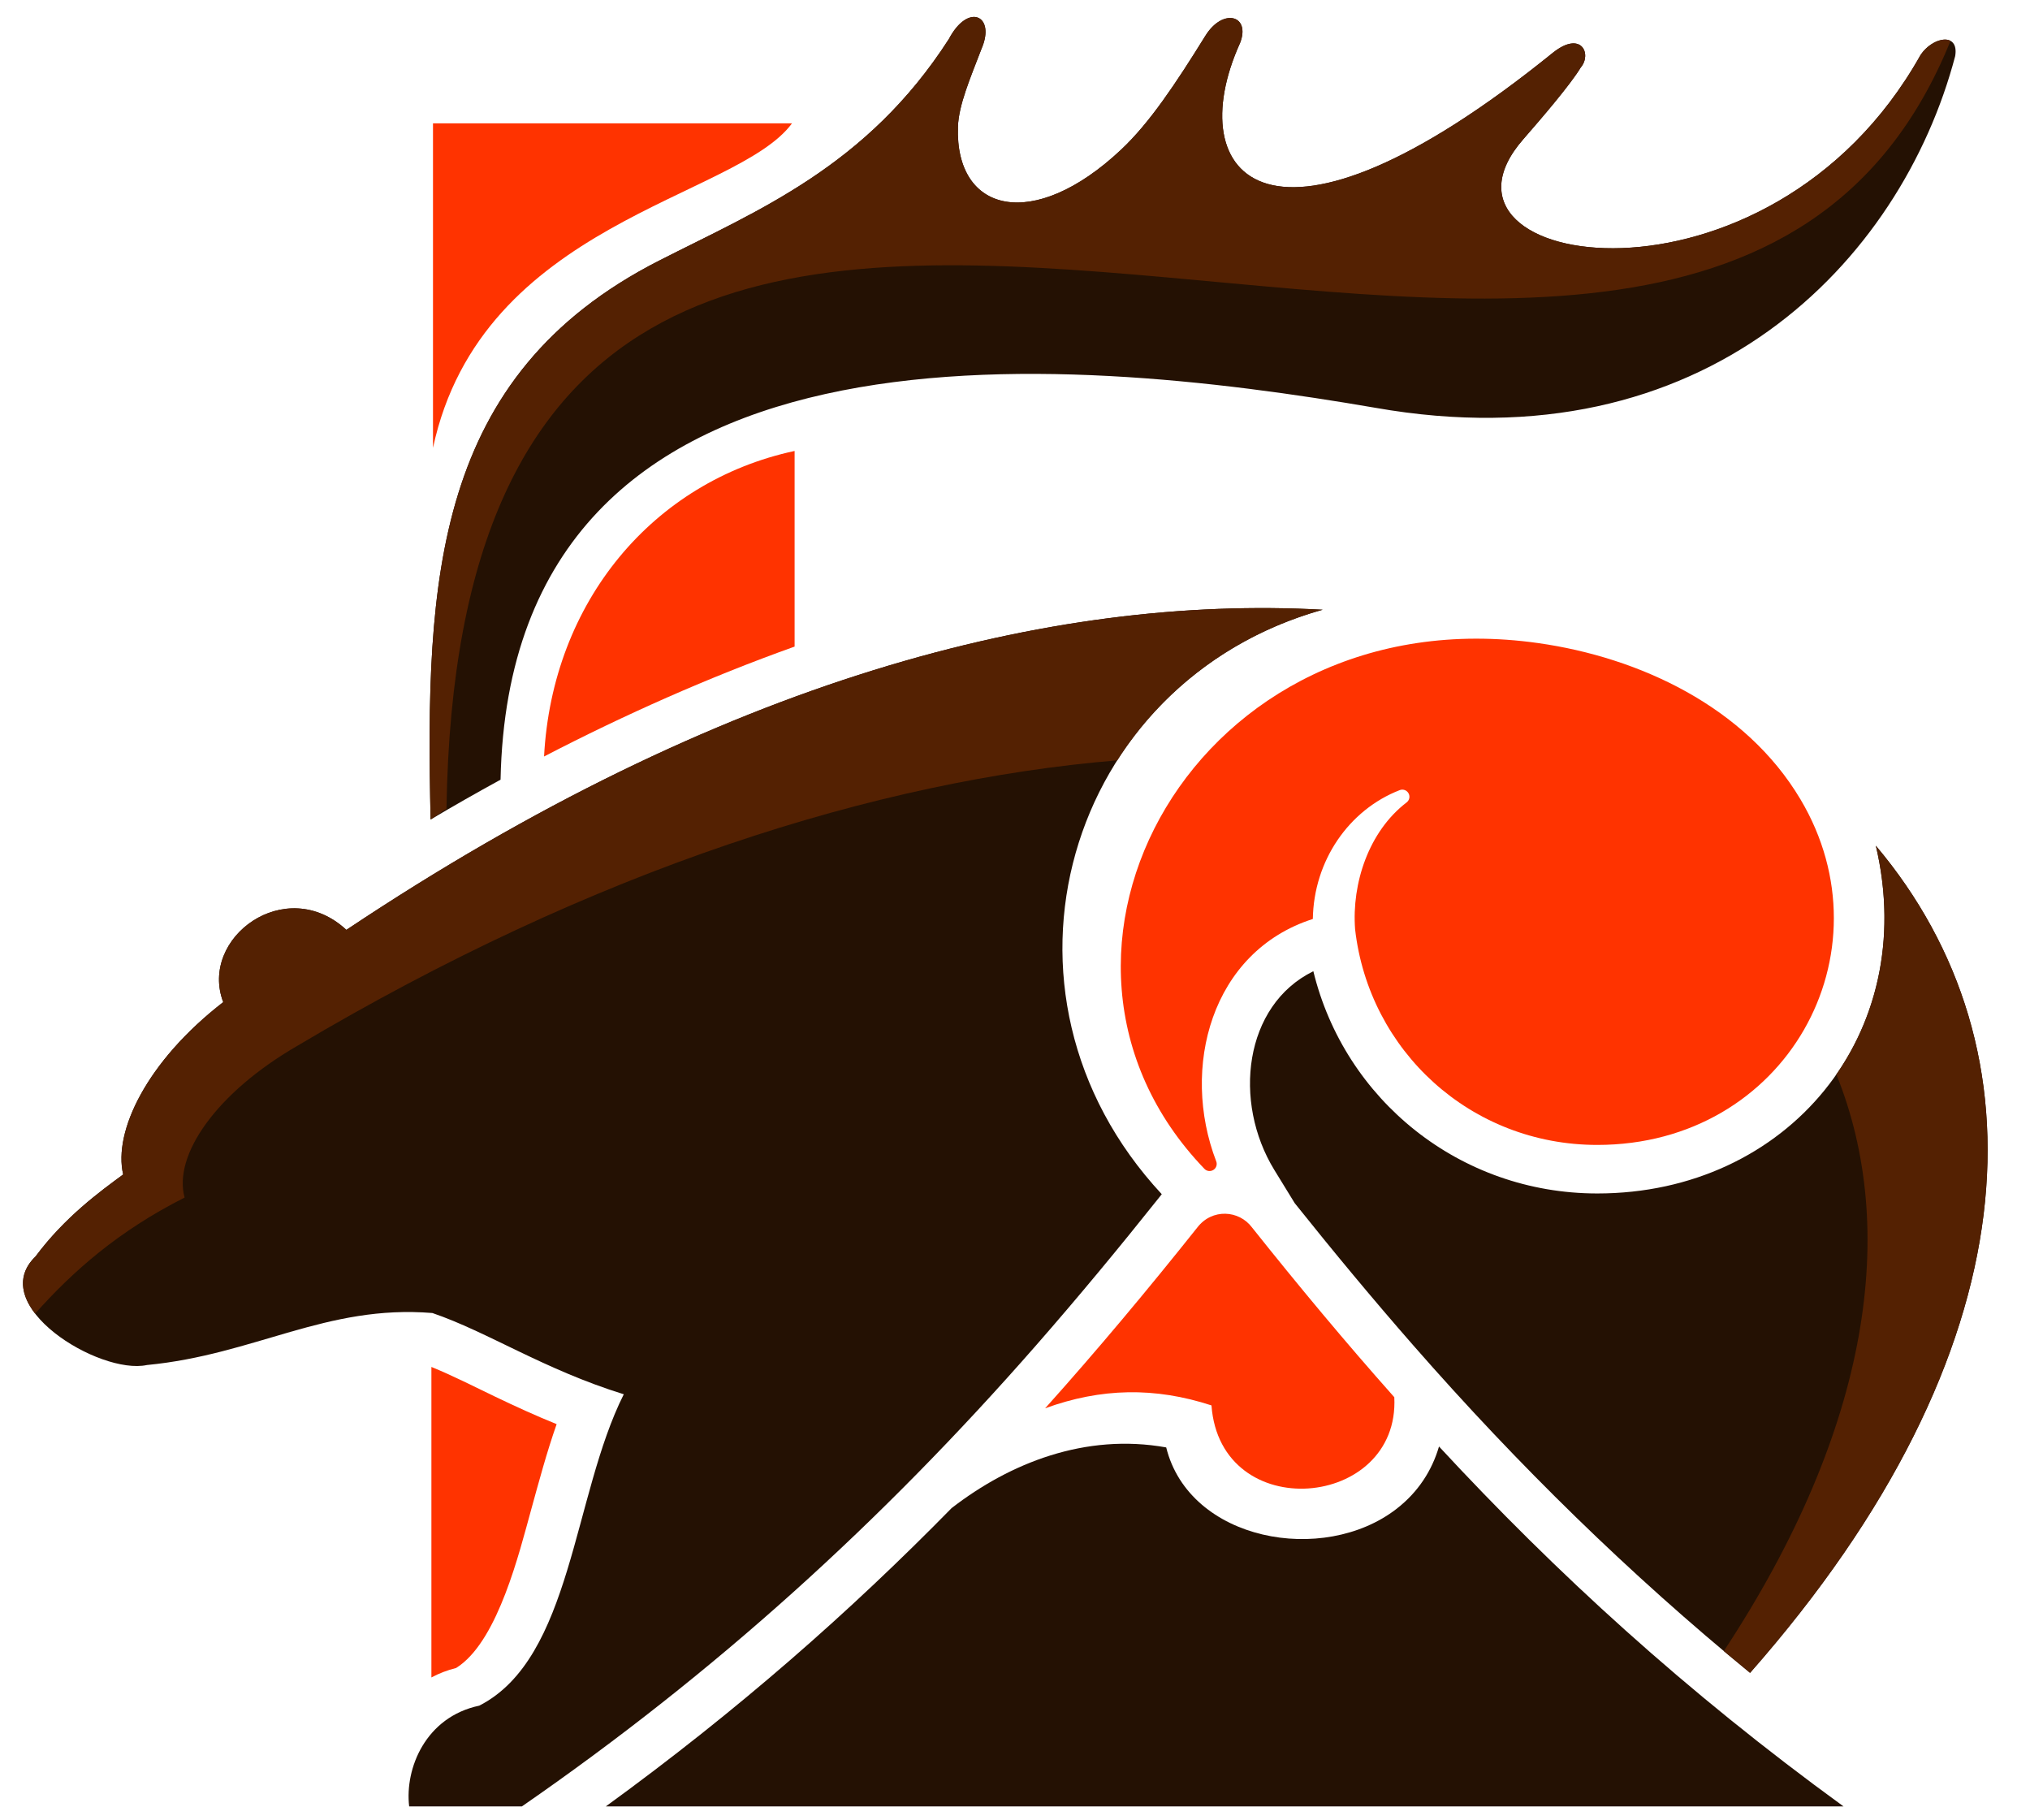
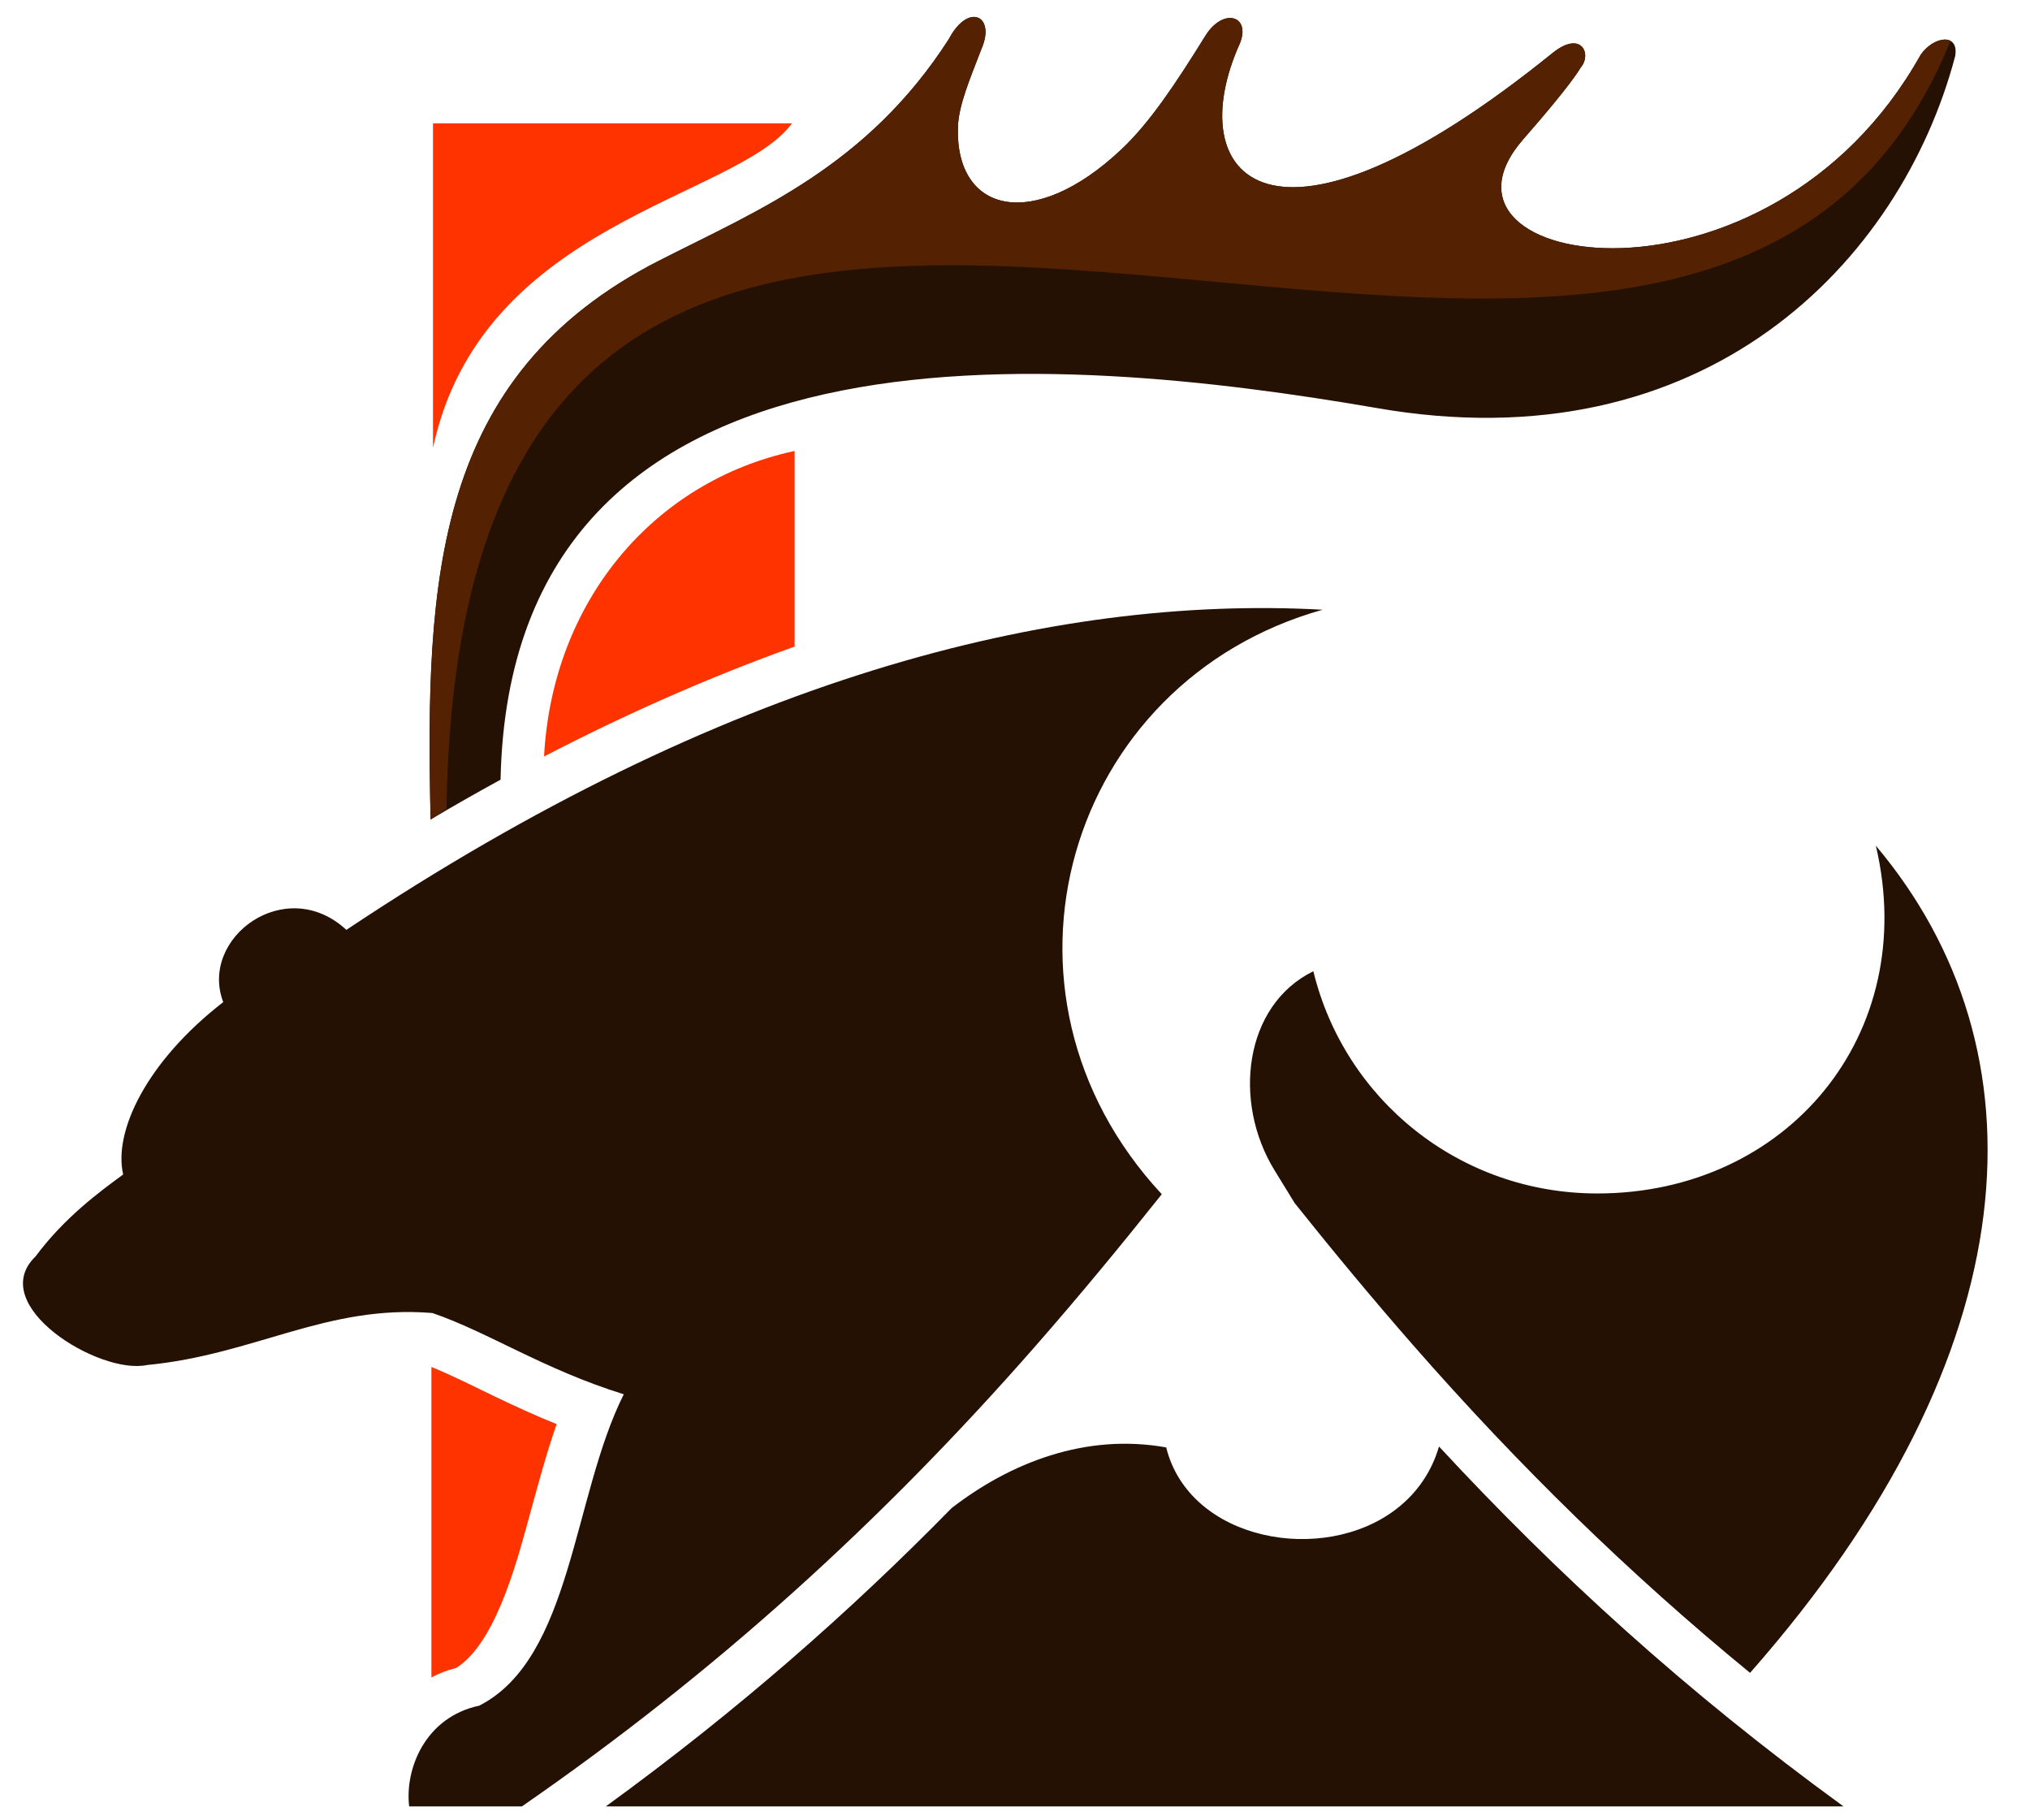
<svg xmlns="http://www.w3.org/2000/svg" xml:space="preserve" width="29mm" height="26mm" version="1.1" style="shape-rendering:geometricPrecision; text-rendering:geometricPrecision; image-rendering:optimizeQuality; fill-rule:evenodd; clip-rule:evenodd" viewBox="0 0 2900 2600">
  <defs>
    <style type="text/css"> .fil0 {fill:#241103} .fil1 {fill:#542102} .fil2 {fill:#FF3300} </style>
  </defs>
  <g id="Слой_x0020_1">
    <path class="fil0" d="M2500.09 2389.39c405.28,-460.3 424.41,-891.02 179.69,-1181.44 63.52,269.19 -126.52,496.71 -397.93,496.71 -196.55,0 -360.98,-133.88 -405.65,-317.42 -99.28,48.68 -115.39,186.66 -55.65,283.97l29.09 47.36c55.14,69.01 111.52,137.02 169.72,203.47 150.28,171.62 308.22,326.07 480.73,467.35zm-840.42 -683.68c-268.41,-288.78 -136.3,-732.24 229.83,-834.83 -387.19,-21.27 -857.08,98.63 -1394.67,457.28 -86.89,-80.29 -210.81,11.45 -175.93,103.21 -109.18,84.49 -157.27,184.62 -142.93,246.17 -33.16,24.35 -83.29,60.78 -125.22,117.1 -71.84,69.37 90.89,169.63 159.15,155.06 154.25,-14.76 256.04,-86.64 407.8,-74.28 79.32,27.07 159.28,80.69 273.43,116.06 -72.96,144.94 -73.77,376.92 -206.43,444.75 -76.72,16.14 -106.59,89.64 -100.18,143.88l161.09 0c275.86,-190.74 513.25,-405.86 734.08,-658.04 60.58,-69.18 119.19,-140.02 176.46,-211.93l3.52 -4.43z" />
-     <path class="fil1" d="M2500.09 2389.39c405.28,-460.3 424.41,-891.02 179.69,-1181.44 29.19,123.72 4.8,238.61 -56.41,326.69 88.75,219.4 49.66,504.32 -160.78,823.63 12.42,10.44 24.92,20.82 37.5,31.12zm-2449.92 -513.12c53.65,-60.23 118.57,-117.75 213.53,-165.75 -16.57,-61 45.81,-149.99 160.82,-216.59 424.45,-252.31 827.37,-379.38 1171.55,-407.9 63.57,-99.77 163.82,-178.83 293.43,-215.15 -387.19,-21.27 -857.08,98.63 -1394.67,457.28 -86.89,-80.29 -210.81,11.45 -175.93,103.21 -109.18,84.49 -157.27,184.62 -142.93,246.17 -33.16,24.35 -83.29,60.78 -125.22,117.1 -26.36,25.45 -21.12,55.06 -0.58,81.63z" />
    <path class="fil2" d="M1135.15 644.11l0 279.43c-122.85,43.94 -242.69,97.2 -357.92,156.98 11.66,-220.73 155.59,-392.96 357.92,-436.41z" />
    <path class="fil2" d="M1131.44 176.16c-79.37,108.06 -443.43,140.31 -512.88,463.5l0 -463.5 512.88 0z" />
    <path class="fil0" d="M615.13 1170.54c-7.49,-341.59 4.18,-633.97 326.25,-798.16 140.89,-71.82 296.87,-134.24 414.09,-316.54 27.78,-52.71 67.09,-33.54 46.84,13.47 -16.46,42.97 -32.78,80.55 -33.83,111.92 -4.13,123.05 107.69,150.48 233.12,32.53 40.5,-38.08 77.1,-92.86 120.38,-162.64 25.1,-40.51 65.02,-29.3 49.52,10.31 -86.19,190.67 42.16,341.51 447.33,13.57 40.7,-32.03 55.46,2.67 39.34,21.43 -14.42,24.07 -55.34,71.81 -82.3,102.72 -162.29,186.1 349.8,267.9 567.7,-120.48 17.27,-26.12 55.41,-33.28 49.54,1.47 -77.43,293.69 -357.23,585.32 -828.2,502.35 -444.16,-76.28 -1235.71,-153.14 -1249.83,531.15 -33.76,18.46 -67.1,37.45 -99.95,56.9z" />
-     <path class="fil1" d="M615.13 1170.54c-7.49,-341.59 4.18,-633.97 326.25,-798.16 140.89,-71.82 296.87,-134.24 414.09,-316.54 27.78,-52.71 67.09,-33.54 46.84,13.47 -16.46,42.97 -32.78,80.55 -33.83,111.92 -4.13,123.05 107.69,150.48 233.12,32.53 40.5,-38.08 77.1,-92.86 120.38,-162.64 25.1,-40.51 65.02,-29.3 49.52,10.31 -86.19,190.67 42.16,341.51 447.33,13.57 40.7,-32.03 55.46,2.67 39.34,21.43 -14.42,24.07 -55.34,71.81 -82.3,102.72 -162.29,186.1 349.8,267.9 567.7,-120.48 11.42,-17.27 31.95,-26.24 42.86,-20.31 -386.6,955.38 -2125.21,-440.45 -2148.61,1096.99 -8.67,5.03 -14.08,10.1 -22.69,15.19z" />
-     <path class="fil2" d="M1493.05 2011.51c74.91,-83.5 146.62,-169.39 217.34,-258.18 21.09,-27.54 59.7,-25.03 78.29,0 66.25,83.19 133.36,163.83 203.17,242.34 8.23,160.24 -248.53,183.4 -261.18,11.72 -80.86,-26.44 -157.77,-24.97 -237.62,4.12z" />
+     <path class="fil1" d="M615.13 1170.54c-7.49,-341.59 4.18,-633.97 326.25,-798.16 140.89,-71.82 296.87,-134.24 414.09,-316.54 27.78,-52.71 67.09,-33.54 46.84,13.47 -16.46,42.97 -32.78,80.55 -33.83,111.92 -4.13,123.05 107.69,150.48 233.12,32.53 40.5,-38.08 77.1,-92.86 120.38,-162.64 25.1,-40.51 65.02,-29.3 49.52,10.31 -86.19,190.67 42.16,341.51 447.33,13.57 40.7,-32.03 55.46,2.67 39.34,21.43 -14.42,24.07 -55.34,71.81 -82.3,102.72 -162.29,186.1 349.8,267.9 567.7,-120.48 11.42,-17.27 31.95,-26.24 42.86,-20.31 -386.6,955.38 -2125.21,-440.45 -2148.61,1096.99 -8.67,5.03 -14.08,10.1 -22.69,15.19" />
    <path class="fil0" d="M865.51 2580.11c188.81,-137.22 348.91,-278.18 493.97,-426.07 83.38,-64.5 191.26,-107.36 306.52,-86.65 33.12,133.87 224.64,168.61 329.03,87.76 30.94,-23.97 50.65,-54.75 60.69,-89.08 167.11,180.35 351.94,349.87 577.83,514.04l-1768.04 0z" />
-     <path class="fil2" d="M2197.34 918.53c-488.43,-69.01 -770.63,445.24 -476.73,750.96 3.37,3.52 8.64,4.15 12.77,1.55 4.16,-2.61 5.85,-7.68 4.08,-12.26 -51.19,-133.24 -7.34,-299.62 138.02,-346.18 1.31,-83.01 51.22,-155.76 124.12,-184.05 4.75,-1.84 10.05,0.06 12.55,4.5 2.5,4.45 1.36,9.97 -2.69,13.07 -54.28,41.5 -78.54,115.79 -73.6,181.19 19.77,173.38 164.99,308.02 345.99,308.02 269.61,0 420.89,-273.95 290.27,-493.59 -78.77,-132.48 -230.54,-202.83 -374.78,-223.21z" />
    <path class="fil2" d="M616.29 2395.96l0 -443.52c30.86,12.57 61.28,28.15 90.89,42.37 29.24,14.04 58.34,27.33 88.02,39.32 -14.13,40.26 -25.3,81.93 -36.42,122.28 -17.38,63.08 -46.64,181.7 -101.66,222.25 -1.81,1.33 -3.66,2.6 -5.56,3.79 -12.85,3.18 -24.58,7.76 -35.27,13.51z" />
  </g>
</svg>